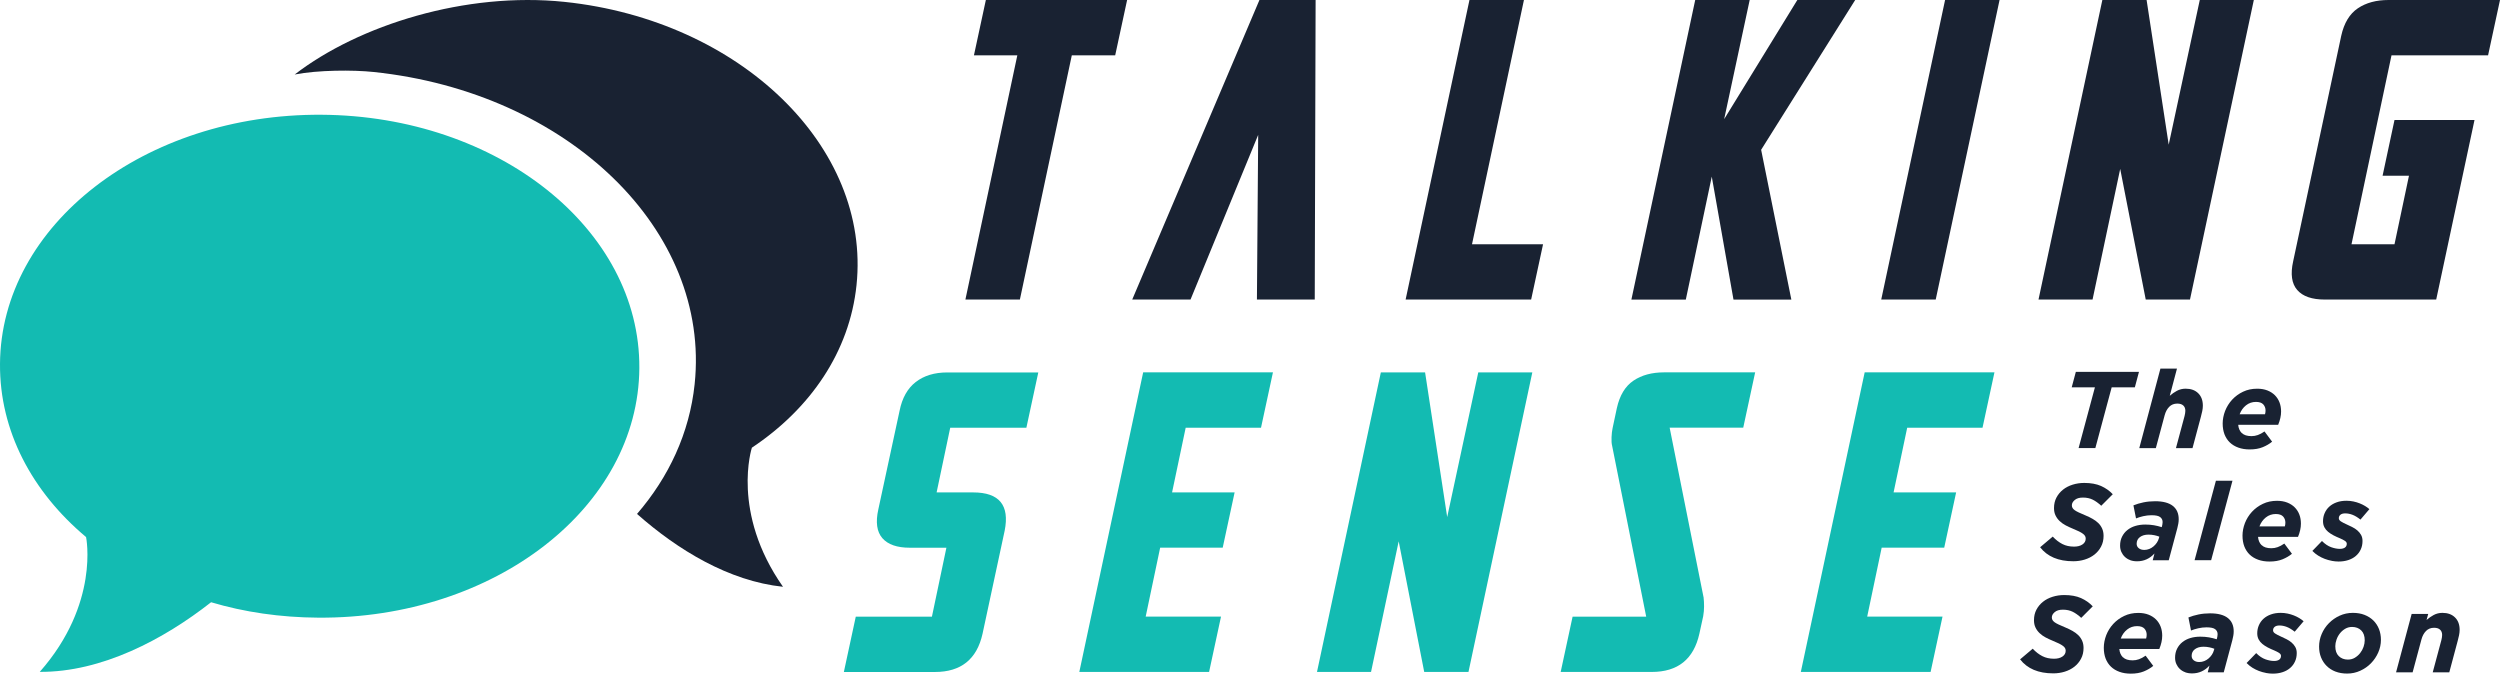
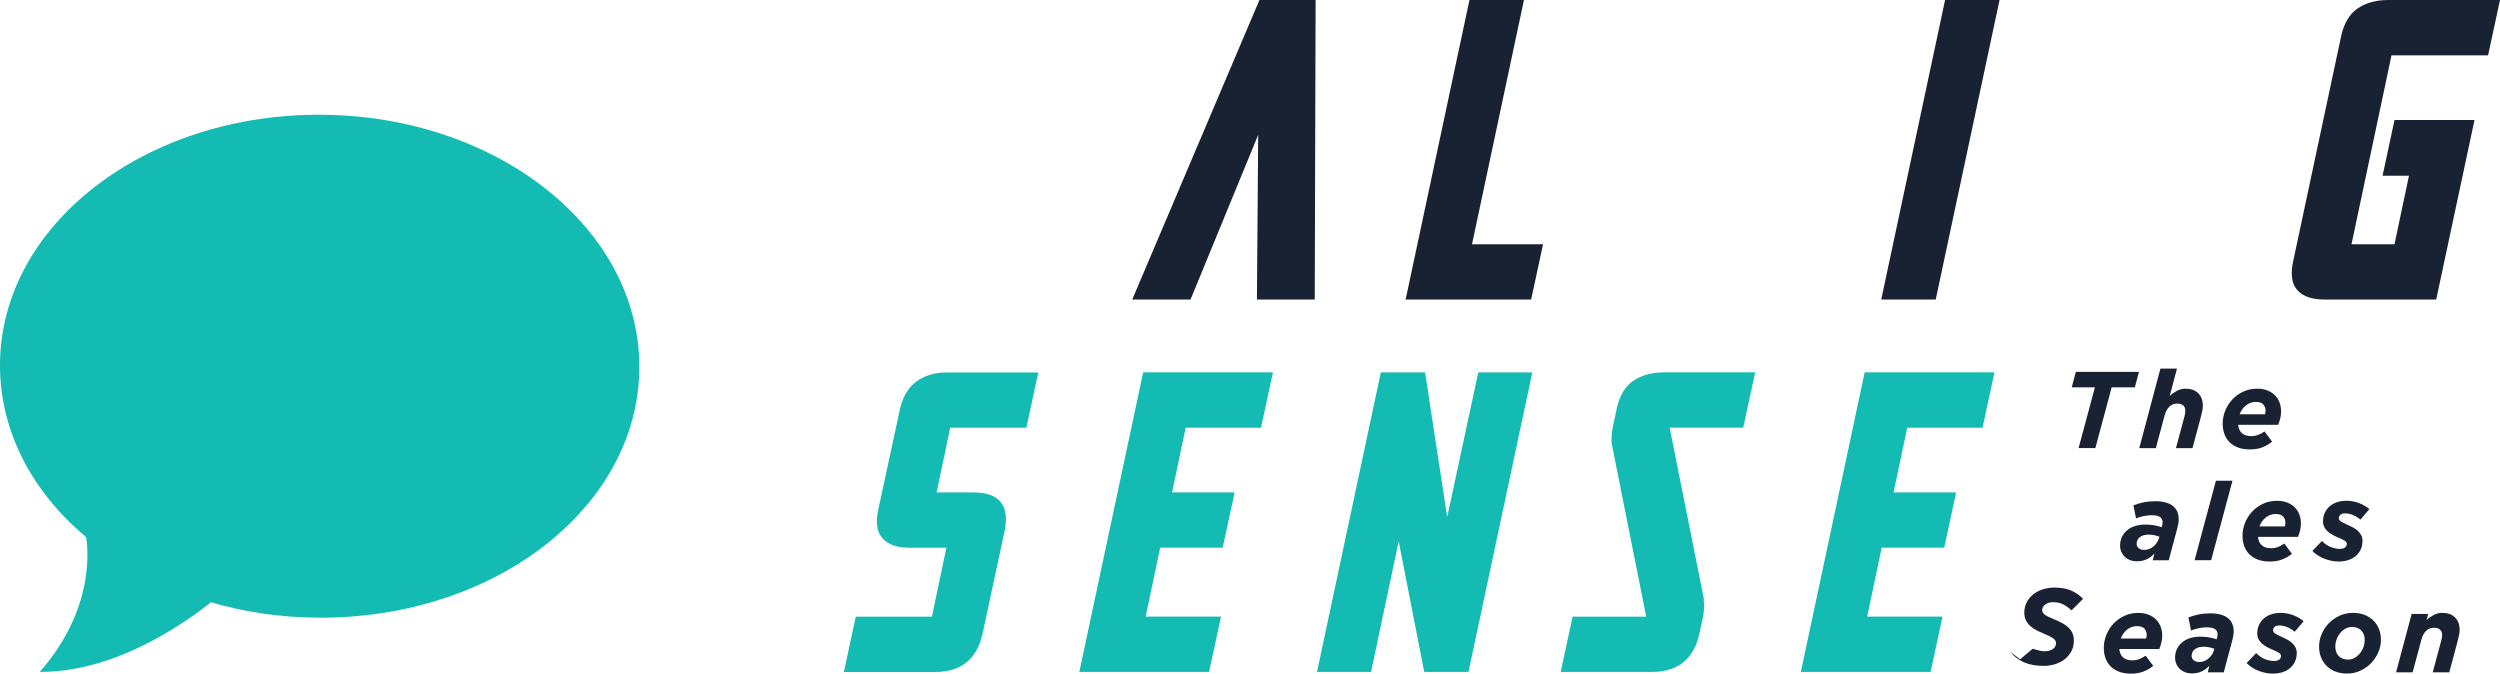
<svg xmlns="http://www.w3.org/2000/svg" id="Layer_2" viewBox="0 0 635.54 171.24">
  <defs>
    <style>.cls-1{fill:#13bbb2;}.cls-2{fill:#192232;}</style>
  </defs>
  <g id="Layer_1-2">
    <g>
      <g>
        <path class="cls-1" d="M162.53,93.55c-.22,35.42-36.78,63.76-81.61,63.47-9.63-.06-18.82-1.4-27.26-3.92-12.04,9.45-27.82,17.8-43.55,17.7,15.3-17.35,11.77-34.27,11.77-34.27C8.14,125.01-.11,109.55,0,92.54,.22,57.23,36.78,28.89,81.72,29.17c44.83,.28,81.03,29.08,80.81,64.38Z" />
-         <path class="cls-2" d="M199.05,149.17c-13.73-1.44-26.77-9.37-37.11-18.52,8.08-9.37,13.34-20.55,14.65-33,4.1-39.05-32.04-74.15-81.62-79.35-5.21-.55-14.13-.51-20.06,.64C91.28,6.34,118.42-2.15,143.53,.48c44.69,4.69,77.89,36.89,74.21,72.01-1.77,16.92-11.68,31.37-26.6,41.32,0,0-5.38,16.43,7.91,35.36Z" />
      </g>
-       <path class="cls-2" d="M283.5,14.06h-11.03l-13.2,62.09h-13.85l13.2-62.09h-11.03L250.62,0h35.91l-3.03,14.06Z" />
      <path class="cls-2" d="M334.24,76.15h-14.71l.32-41.86-17.2,41.86h-14.82L320.17,0h14.28l-.22,76.15Z" />
      <path class="cls-2" d="M373.56,0h13.85l-13.2,62.09h18.06l-3.03,14.06h-31.91L373.56,0Z" />
-       <path class="cls-2" d="M414.73,76.15L430.95,0h13.85l-6.49,30.29L456.91,0h14.71l-23.91,38.08,7.68,38.08h-14.71l-5.52-31.26-6.6,31.26h-13.85Z" />
      <path class="cls-2" d="M494.47,0h13.85l-16.23,76.15h-13.85L494.47,0Z" />
-       <path class="cls-2" d="M538.99,42.94l-7.03,33.21h-13.74L534.45,0h11.25l5.62,36.78L559.22,0h13.74l-16.23,76.15h-11.25l-6.49-33.21Z" />
      <path class="cls-2" d="M590.97,76.15c-3.24,0-5.57-.81-6.98-2.43-1.41-1.62-1.75-4.06-1.03-7.3l12.22-57.33c.72-3.24,2.13-5.57,4.22-6.98C601.5,.7,604.09,0,607.2,0h28.34l-3.03,14.06h-24.55l-10.17,48.03h10.93l3.68-17.42h-6.71l3.03-14.17h20.34l-9.74,45.65h-28.34Z" />
      <path class="cls-1" d="M236.91,156.76l3.68-17.52h-9.3c-3.24,0-5.57-.81-6.98-2.43s-1.75-4.06-1.03-7.3l5.41-25.1c.65-3.24,2.02-5.68,4.11-7.3s4.76-2.43,8-2.43h23.15l-3.03,14.06h-19.36l-3.46,16.44h9.3c6.63,0,9.3,3.25,8,9.74l-5.62,26.18c-1.44,6.49-5.48,9.73-12.11,9.73h-23.15l3.03-14.06h19.36Z" />
      <path class="cls-1" d="M323.6,94.67l-3.03,14.06h-19.15l-3.46,16.44h15.9l-3.03,14.06h-15.9l-3.68,17.52h19.15l-3.03,14.06h-32.99l16.23-76.15h32.99Z" />
      <path class="cls-1" d="M355.57,137.61l-7.03,33.21h-13.74l16.23-76.15h11.25l5.62,36.78,7.9-36.78h13.74l-16.23,76.15h-11.25l-6.49-33.21Z" />
      <path class="cls-1" d="M433.09,152c.07,.58,.11,1.3,.11,2.16,0,.79-.07,1.62-.22,2.49l-.97,4.44c-1.44,6.49-5.48,9.73-12.11,9.73h-23.15l3.03-14.06h18.71l-8.65-43.38c-.15-.58-.2-1.32-.16-2.22,.04-.9,.13-1.68,.27-2.33l1.08-5.08c.72-3.24,2.13-5.57,4.22-6.98,2.09-1.41,4.69-2.11,7.79-2.11h23.15l-3.03,14.06h-18.71l8.65,43.27Z" />
      <path class="cls-1" d="M507.02,94.67l-3.03,14.06h-19.15l-3.46,16.44h15.9l-3.03,14.06h-15.9l-3.68,17.52h19.15l-3.03,14.06h-32.99l16.23-76.15h32.99Z" />
      <g>
        <path class="cls-2" d="M532.55,98.47h-5.89l1.05-3.93h16.05l-1.05,3.93h-5.89l-4.15,15.44h-4.26l4.15-15.44Z" />
        <path class="cls-2" d="M549.21,93.71h4.21l-1.83,6.91c.54-.48,1.13-.9,1.8-1.26s1.41-.55,2.24-.55c1.33,0,2.39,.38,3.18,1.15,.79,.77,1.19,1.82,1.19,3.17,0,.42-.05,.88-.15,1.37-.1,.49-.22,.97-.35,1.45l-2.13,7.97h-4.21l2.19-8.16c.06-.2,.1-.43,.14-.68s.06-.47,.06-.65c0-.59-.18-1.04-.54-1.36s-.86-.47-1.51-.47c-.83,0-1.51,.27-2.05,.82-.54,.55-.92,1.26-1.16,2.15l-2.24,8.35h-4.21l5.37-20.2Z" />
        <path class="cls-2" d="M569.91,110.08c.53,.53,1.36,.79,2.46,.79,.55,0,1.09-.09,1.61-.28,.52-.18,1.08-.49,1.69-.91l1.94,2.6c-.66,.55-1.46,1.02-2.39,1.4-.93,.38-2.03,.57-3.31,.57-1.07,0-2.03-.15-2.88-.46-.85-.3-1.57-.74-2.16-1.3-.59-.56-1.04-1.25-1.36-2.06-.31-.81-.47-1.73-.47-2.77s.21-2.13,.62-3.2c.42-1.06,1.01-2.01,1.78-2.85,.78-.84,1.7-1.52,2.78-2.03,1.08-.52,2.28-.77,3.61-.77,.96,0,1.82,.15,2.57,.44,.76,.3,1.39,.7,1.91,1.22s.91,1.13,1.18,1.83c.27,.7,.4,1.47,.4,2.3,0,.54-.06,1.09-.19,1.66-.13,.57-.31,1.14-.55,1.72h-10.16c.07,.89,.38,1.59,.91,2.12Zm5.89-4.75c.09-.31,.14-.64,.14-.97,0-.61-.19-1.12-.57-1.55-.38-.42-1-.64-1.87-.64-.96,0-1.8,.29-2.53,.87-.73,.58-1.27,1.34-1.62,2.28h6.45Z" />
-         <path class="cls-2" d="M518.63,139.12l3.21-2.71c.77,.83,1.6,1.46,2.46,1.9s1.85,.65,2.96,.65c.87,0,1.58-.18,2.13-.55,.55-.37,.83-.86,.83-1.47,0-.24-.05-.46-.15-.65-.1-.19-.28-.39-.53-.58-.25-.19-.59-.4-1.01-.61-.42-.21-.96-.45-1.61-.71-.63-.26-1.23-.54-1.8-.84-.57-.3-1.08-.66-1.52-1.08-.44-.42-.79-.89-1.05-1.43-.26-.53-.39-1.16-.39-1.88,0-1,.21-1.89,.62-2.67s.97-1.45,1.67-2.01,1.52-.98,2.45-1.27c.93-.29,1.91-.44,2.95-.44,1.68,0,3.1,.26,4.26,.77,1.16,.52,2.16,1.22,2.99,2.1l-2.93,2.93c-.74-.68-1.46-1.2-2.17-1.55-.71-.35-1.54-.53-2.48-.53s-1.6,.21-2.09,.62c-.49,.42-.73,.86-.73,1.34,0,.26,.05,.48,.17,.68,.11,.19,.29,.38,.55,.57,.26,.18,.6,.38,1.04,.58,.43,.2,.98,.44,1.65,.72,.67,.28,1.28,.57,1.84,.89s1.05,.67,1.47,1.08c.42,.41,.74,.88,.98,1.41,.24,.54,.36,1.15,.36,1.85,0,1.02-.21,1.92-.64,2.73-.42,.8-.99,1.48-1.69,2.03-.7,.55-1.52,.97-2.45,1.26s-1.91,.43-2.92,.43c-3.78,0-6.6-1.19-8.44-3.57Z" />
        <path class="cls-2" d="M541.53,142.39c-.53-.19-.98-.47-1.36-.83-.38-.36-.67-.78-.89-1.26-.21-.48-.32-1.01-.32-1.6,0-.85,.17-1.61,.5-2.27,.33-.66,.78-1.23,1.36-1.69s1.25-.81,2.02-1.04c.77-.23,1.61-.35,2.52-.35,.81,0,1.55,.06,2.23,.18,.67,.12,1.32,.28,1.95,.48l.06-.19c.04-.17,.07-.34,.11-.51,.04-.17,.06-.37,.06-.59,0-.52-.2-.94-.61-1.26-.41-.32-1.13-.48-2.19-.48-.72,0-1.42,.08-2.12,.24-.69,.16-1.31,.35-1.84,.57l-.66-3.32c.77-.31,1.62-.57,2.55-.76,.92-.19,1.91-.29,2.96-.29,2.01,0,3.51,.4,4.51,1.19,1,.79,1.49,1.92,1.49,3.38,0,.39-.03,.77-.1,1.13-.07,.37-.14,.74-.24,1.11l-2.19,8.19h-4.07l.44-1.72c-.59,.65-1.25,1.14-1.99,1.48s-1.55,.51-2.44,.51c-.65,0-1.23-.1-1.76-.29Zm4.82-2.82c.4-.16,.76-.37,1.09-.65,.33-.28,.62-.59,.86-.95,.24-.36,.42-.74,.53-1.15l.11-.39c-.37-.15-.79-.27-1.27-.37-.48-.1-.98-.15-1.49-.15-.89,0-1.61,.21-2.17,.62-.56,.42-.84,.98-.84,1.7,0,.46,.17,.84,.53,1.13s.82,.44,1.41,.44c.44,0,.86-.08,1.26-.24Z" />
        <path class="cls-2" d="M563.32,122.21h4.21l-5.42,20.2h-4.21l5.42-20.2Z" />
        <path class="cls-2" d="M574.95,138.58c.53,.53,1.36,.79,2.46,.79,.55,0,1.09-.09,1.61-.28,.52-.18,1.08-.49,1.69-.91l1.94,2.6c-.66,.55-1.46,1.02-2.39,1.4-.93,.38-2.03,.57-3.31,.57-1.07,0-2.03-.15-2.88-.46-.85-.3-1.57-.74-2.16-1.3-.59-.56-1.04-1.25-1.36-2.06-.31-.81-.47-1.73-.47-2.77s.21-2.13,.62-3.2c.42-1.06,1.01-2.01,1.78-2.85,.78-.84,1.7-1.52,2.78-2.03,1.08-.52,2.28-.77,3.61-.77,.96,0,1.82,.15,2.57,.44,.76,.3,1.39,.7,1.91,1.22s.91,1.13,1.18,1.83c.27,.7,.4,1.47,.4,2.3,0,.54-.06,1.09-.19,1.66-.13,.57-.31,1.14-.55,1.72h-10.16c.07,.89,.38,1.59,.91,2.12Zm5.89-4.75c.09-.31,.14-.64,.14-.97,0-.61-.19-1.12-.57-1.55-.38-.42-1-.64-1.87-.64-.96,0-1.8,.29-2.53,.87-.73,.58-1.27,1.34-1.62,2.28h6.45Z" />
        <path class="cls-2" d="M592.77,142.57c-.61-.11-1.2-.28-1.79-.5-.58-.22-1.14-.5-1.67-.83s-1.02-.73-1.47-1.19l2.44-2.52c.77,.78,1.56,1.3,2.35,1.58,.79,.28,1.52,.42,2.19,.42,.55,0,.99-.11,1.3-.33,.31-.22,.47-.54,.47-.97,0-.28-.16-.52-.47-.73s-.73-.43-1.25-.65c-.59-.24-1.14-.49-1.66-.76-.52-.27-.97-.57-1.37-.9-.4-.33-.71-.71-.94-1.15-.23-.43-.35-.95-.35-1.54,0-.74,.14-1.42,.42-2.06,.28-.64,.67-1.19,1.18-1.65,.51-.46,1.13-.83,1.87-1.09,.74-.27,1.57-.4,2.49-.4,.61,0,1.19,.06,1.76,.18,.56,.12,1.1,.28,1.6,.48,.51,.2,.97,.43,1.38,.68s.78,.51,1.09,.79l-2.27,2.66c-.72-.57-1.39-.98-2.02-1.22-.63-.24-1.25-.36-1.85-.36-.52,0-.92,.11-1.2,.33-.29,.22-.43,.53-.43,.91,0,.3,.17,.56,.51,.79,.34,.23,.83,.48,1.45,.76,.48,.22,.96,.45,1.45,.69s.93,.53,1.31,.86c.39,.33,.7,.72,.94,1.15,.24,.43,.36,.94,.36,1.51,0,.81-.15,1.54-.46,2.19-.3,.65-.72,1.19-1.26,1.65s-1.18,.8-1.92,1.04c-.75,.24-1.56,.36-2.45,.36-.55,0-1.13-.06-1.74-.17Z" />
-         <path class="cls-2" d="M513.54,167.62l3.21-2.71c.77,.83,1.6,1.46,2.46,1.9s1.85,.65,2.96,.65c.87,0,1.58-.18,2.13-.55,.55-.37,.83-.86,.83-1.47,0-.24-.05-.46-.15-.65-.1-.19-.28-.39-.53-.58-.25-.19-.59-.4-1.01-.61-.42-.21-.96-.45-1.61-.71-.63-.26-1.23-.54-1.8-.84-.57-.3-1.08-.66-1.52-1.08-.44-.42-.79-.89-1.05-1.43-.26-.53-.39-1.16-.39-1.88,0-1,.21-1.89,.62-2.67s.97-1.45,1.67-2.01,1.52-.98,2.45-1.27c.93-.29,1.91-.44,2.95-.44,1.68,0,3.1,.26,4.26,.77,1.16,.52,2.16,1.22,2.99,2.1l-2.93,2.93c-.74-.68-1.46-1.2-2.17-1.55-.71-.35-1.54-.53-2.48-.53s-1.6,.21-2.09,.62c-.49,.42-.73,.86-.73,1.34,0,.26,.05,.48,.17,.68,.11,.19,.29,.38,.55,.57,.26,.18,.6,.38,1.04,.58,.43,.2,.98,.44,1.65,.72,.67,.28,1.28,.57,1.84,.89s1.05,.67,1.47,1.08c.42,.41,.74,.88,.98,1.41,.24,.54,.36,1.15,.36,1.85,0,1.02-.21,1.92-.64,2.73-.42,.8-.99,1.48-1.69,2.03-.7,.55-1.52,.97-2.45,1.26s-1.91,.43-2.92,.43c-3.78,0-6.6-1.19-8.44-3.57Z" />
+         <path class="cls-2" d="M513.54,167.62l3.21-2.71s1.85,.65,2.96,.65c.87,0,1.58-.18,2.13-.55,.55-.37,.83-.86,.83-1.47,0-.24-.05-.46-.15-.65-.1-.19-.28-.39-.53-.58-.25-.19-.59-.4-1.01-.61-.42-.21-.96-.45-1.61-.71-.63-.26-1.23-.54-1.8-.84-.57-.3-1.08-.66-1.52-1.08-.44-.42-.79-.89-1.05-1.43-.26-.53-.39-1.16-.39-1.88,0-1,.21-1.89,.62-2.67s.97-1.45,1.67-2.01,1.52-.98,2.45-1.27c.93-.29,1.91-.44,2.95-.44,1.68,0,3.1,.26,4.26,.77,1.16,.52,2.16,1.22,2.99,2.1l-2.93,2.93c-.74-.68-1.46-1.2-2.17-1.55-.71-.35-1.54-.53-2.48-.53s-1.6,.21-2.09,.62c-.49,.42-.73,.86-.73,1.34,0,.26,.05,.48,.17,.68,.11,.19,.29,.38,.55,.57,.26,.18,.6,.38,1.04,.58,.43,.2,.98,.44,1.65,.72,.67,.28,1.28,.57,1.84,.89s1.05,.67,1.47,1.08c.42,.41,.74,.88,.98,1.41,.24,.54,.36,1.15,.36,1.85,0,1.02-.21,1.92-.64,2.73-.42,.8-.99,1.48-1.69,2.03-.7,.55-1.52,.97-2.45,1.26s-1.91,.43-2.92,.43c-3.78,0-6.6-1.19-8.44-3.57Z" />
        <path class="cls-2" d="M539.69,167.08c.53,.53,1.36,.79,2.46,.79,.55,0,1.09-.09,1.61-.28,.52-.18,1.08-.49,1.69-.91l1.94,2.6c-.66,.55-1.46,1.02-2.39,1.4-.93,.38-2.03,.57-3.31,.57-1.07,0-2.03-.15-2.88-.46-.85-.3-1.57-.74-2.16-1.3-.59-.56-1.04-1.25-1.36-2.06-.31-.81-.47-1.73-.47-2.77s.21-2.13,.62-3.2c.42-1.06,1.01-2.01,1.78-2.85,.78-.84,1.7-1.52,2.78-2.03,1.08-.52,2.28-.77,3.61-.77,.96,0,1.82,.15,2.57,.44,.76,.3,1.39,.7,1.91,1.22s.91,1.13,1.18,1.83c.27,.7,.4,1.47,.4,2.3,0,.54-.06,1.09-.19,1.66-.13,.57-.31,1.14-.55,1.72h-10.16c.07,.89,.38,1.59,.91,2.12Zm5.89-4.75c.09-.31,.14-.64,.14-.97,0-.61-.19-1.12-.57-1.55-.38-.42-1-.64-1.87-.64-.96,0-1.8,.29-2.53,.87-.73,.58-1.27,1.34-1.62,2.28h6.45Z" />
        <path class="cls-2" d="M555.51,170.89c-.53-.19-.98-.47-1.36-.83-.38-.36-.67-.78-.89-1.26-.21-.48-.32-1.01-.32-1.6,0-.85,.17-1.61,.5-2.27,.33-.66,.78-1.23,1.36-1.69s1.25-.81,2.02-1.04c.77-.23,1.61-.35,2.52-.35,.81,0,1.55,.06,2.23,.18,.67,.12,1.32,.28,1.95,.48l.06-.19c.04-.17,.07-.34,.11-.51,.04-.17,.06-.37,.06-.59,0-.52-.2-.94-.61-1.26-.41-.32-1.13-.48-2.19-.48-.72,0-1.42,.08-2.12,.24-.69,.16-1.31,.35-1.84,.57l-.66-3.32c.77-.31,1.62-.57,2.55-.76,.92-.19,1.91-.29,2.96-.29,2.01,0,3.51,.4,4.51,1.19,1,.79,1.49,1.92,1.49,3.38,0,.39-.03,.77-.1,1.13-.07,.37-.14,.74-.24,1.11l-2.19,8.19h-4.07l.44-1.72c-.59,.65-1.25,1.14-1.99,1.48s-1.55,.51-2.44,.51c-.65,0-1.23-.1-1.76-.29Zm4.82-2.82c.4-.16,.76-.37,1.09-.65,.33-.28,.62-.59,.86-.95,.24-.36,.42-.74,.53-1.15l.11-.39c-.37-.15-.79-.27-1.27-.37-.48-.1-.98-.15-1.49-.15-.89,0-1.61,.21-2.17,.62-.56,.42-.84,.98-.84,1.7,0,.46,.17,.84,.53,1.13s.82,.44,1.41,.44c.44,0,.86-.08,1.26-.24Z" />
        <path class="cls-2" d="M576.05,171.07c-.61-.11-1.2-.28-1.79-.5-.58-.22-1.14-.5-1.67-.83s-1.02-.73-1.47-1.19l2.44-2.52c.77,.78,1.56,1.3,2.35,1.58,.79,.28,1.52,.42,2.19,.42,.55,0,.99-.11,1.3-.33,.31-.22,.47-.54,.47-.97,0-.28-.16-.52-.47-.73s-.73-.43-1.25-.65c-.59-.24-1.14-.49-1.66-.76-.52-.27-.97-.57-1.37-.9-.4-.33-.71-.71-.94-1.15-.23-.43-.35-.95-.35-1.54,0-.74,.14-1.42,.42-2.06,.28-.64,.67-1.19,1.18-1.65,.51-.46,1.13-.83,1.87-1.09,.74-.27,1.57-.4,2.49-.4,.61,0,1.19,.06,1.76,.18,.56,.12,1.1,.28,1.6,.48,.51,.2,.97,.43,1.38,.68s.78,.51,1.09,.79l-2.27,2.66c-.72-.57-1.39-.98-2.02-1.22-.63-.24-1.25-.36-1.85-.36-.52,0-.92,.11-1.2,.33-.29,.22-.43,.53-.43,.91,0,.3,.17,.56,.51,.79,.34,.23,.83,.48,1.45,.76,.48,.22,.96,.45,1.45,.69s.93,.53,1.31,.86c.39,.33,.7,.72,.94,1.15,.24,.43,.36,.94,.36,1.51,0,.81-.15,1.54-.46,2.19-.3,.65-.72,1.19-1.26,1.65s-1.18,.8-1.92,1.04c-.75,.24-1.56,.36-2.45,.36-.55,0-1.13-.06-1.74-.17Z" />
        <path class="cls-2" d="M593.72,170.73c-.88-.34-1.62-.82-2.24-1.43-.62-.61-1.09-1.33-1.43-2.17s-.5-1.76-.5-2.75c0-1.11,.22-2.18,.66-3.21,.44-1.03,1.05-1.95,1.83-2.74,.77-.79,1.68-1.43,2.73-1.91,1.04-.48,2.16-.72,3.36-.72,1.11,0,2.1,.17,2.97,.51,.88,.34,1.62,.82,2.24,1.42,.62,.61,1.09,1.33,1.43,2.17,.33,.84,.5,1.76,.5,2.75,0,1.11-.23,2.18-.68,3.21-.45,1.03-1.07,1.95-1.84,2.74-.77,.79-1.68,1.43-2.73,1.91-1.04,.48-2.15,.72-3.33,.72-1.11,0-2.1-.17-2.98-.51Zm4.93-3.53c.53-.32,.97-.71,1.34-1.18s.66-1,.86-1.57c.2-.58,.3-1.13,.3-1.67,0-1.1-.3-1.94-.89-2.52-.59-.58-1.37-.88-2.33-.88-.65,0-1.23,.16-1.76,.47-.53,.32-.97,.71-1.34,1.18s-.66,1-.86,1.59c-.2,.58-.3,1.14-.3,1.66,0,1.1,.29,1.94,.89,2.52,.59,.58,1.37,.88,2.32,.88,.65,0,1.23-.16,1.76-.47Z" />
        <path class="cls-2" d="M613.08,156.07h4.21l-.42,1.54c.54-.48,1.13-.9,1.8-1.26s1.41-.55,2.24-.55c1.33,0,2.39,.38,3.18,1.15,.79,.77,1.19,1.82,1.19,3.17,0,.42-.05,.88-.15,1.37-.1,.49-.22,.97-.35,1.45l-2.13,7.97h-4.21l2.19-8.16c.06-.2,.1-.43,.14-.68s.06-.47,.06-.65c0-.59-.18-1.04-.54-1.36s-.86-.47-1.51-.47c-.83,0-1.51,.27-2.05,.82-.54,.55-.92,1.26-1.16,2.15l-2.24,8.35h-4.21l3.96-14.83Z" />
      </g>
    </g>
  </g>
</svg>